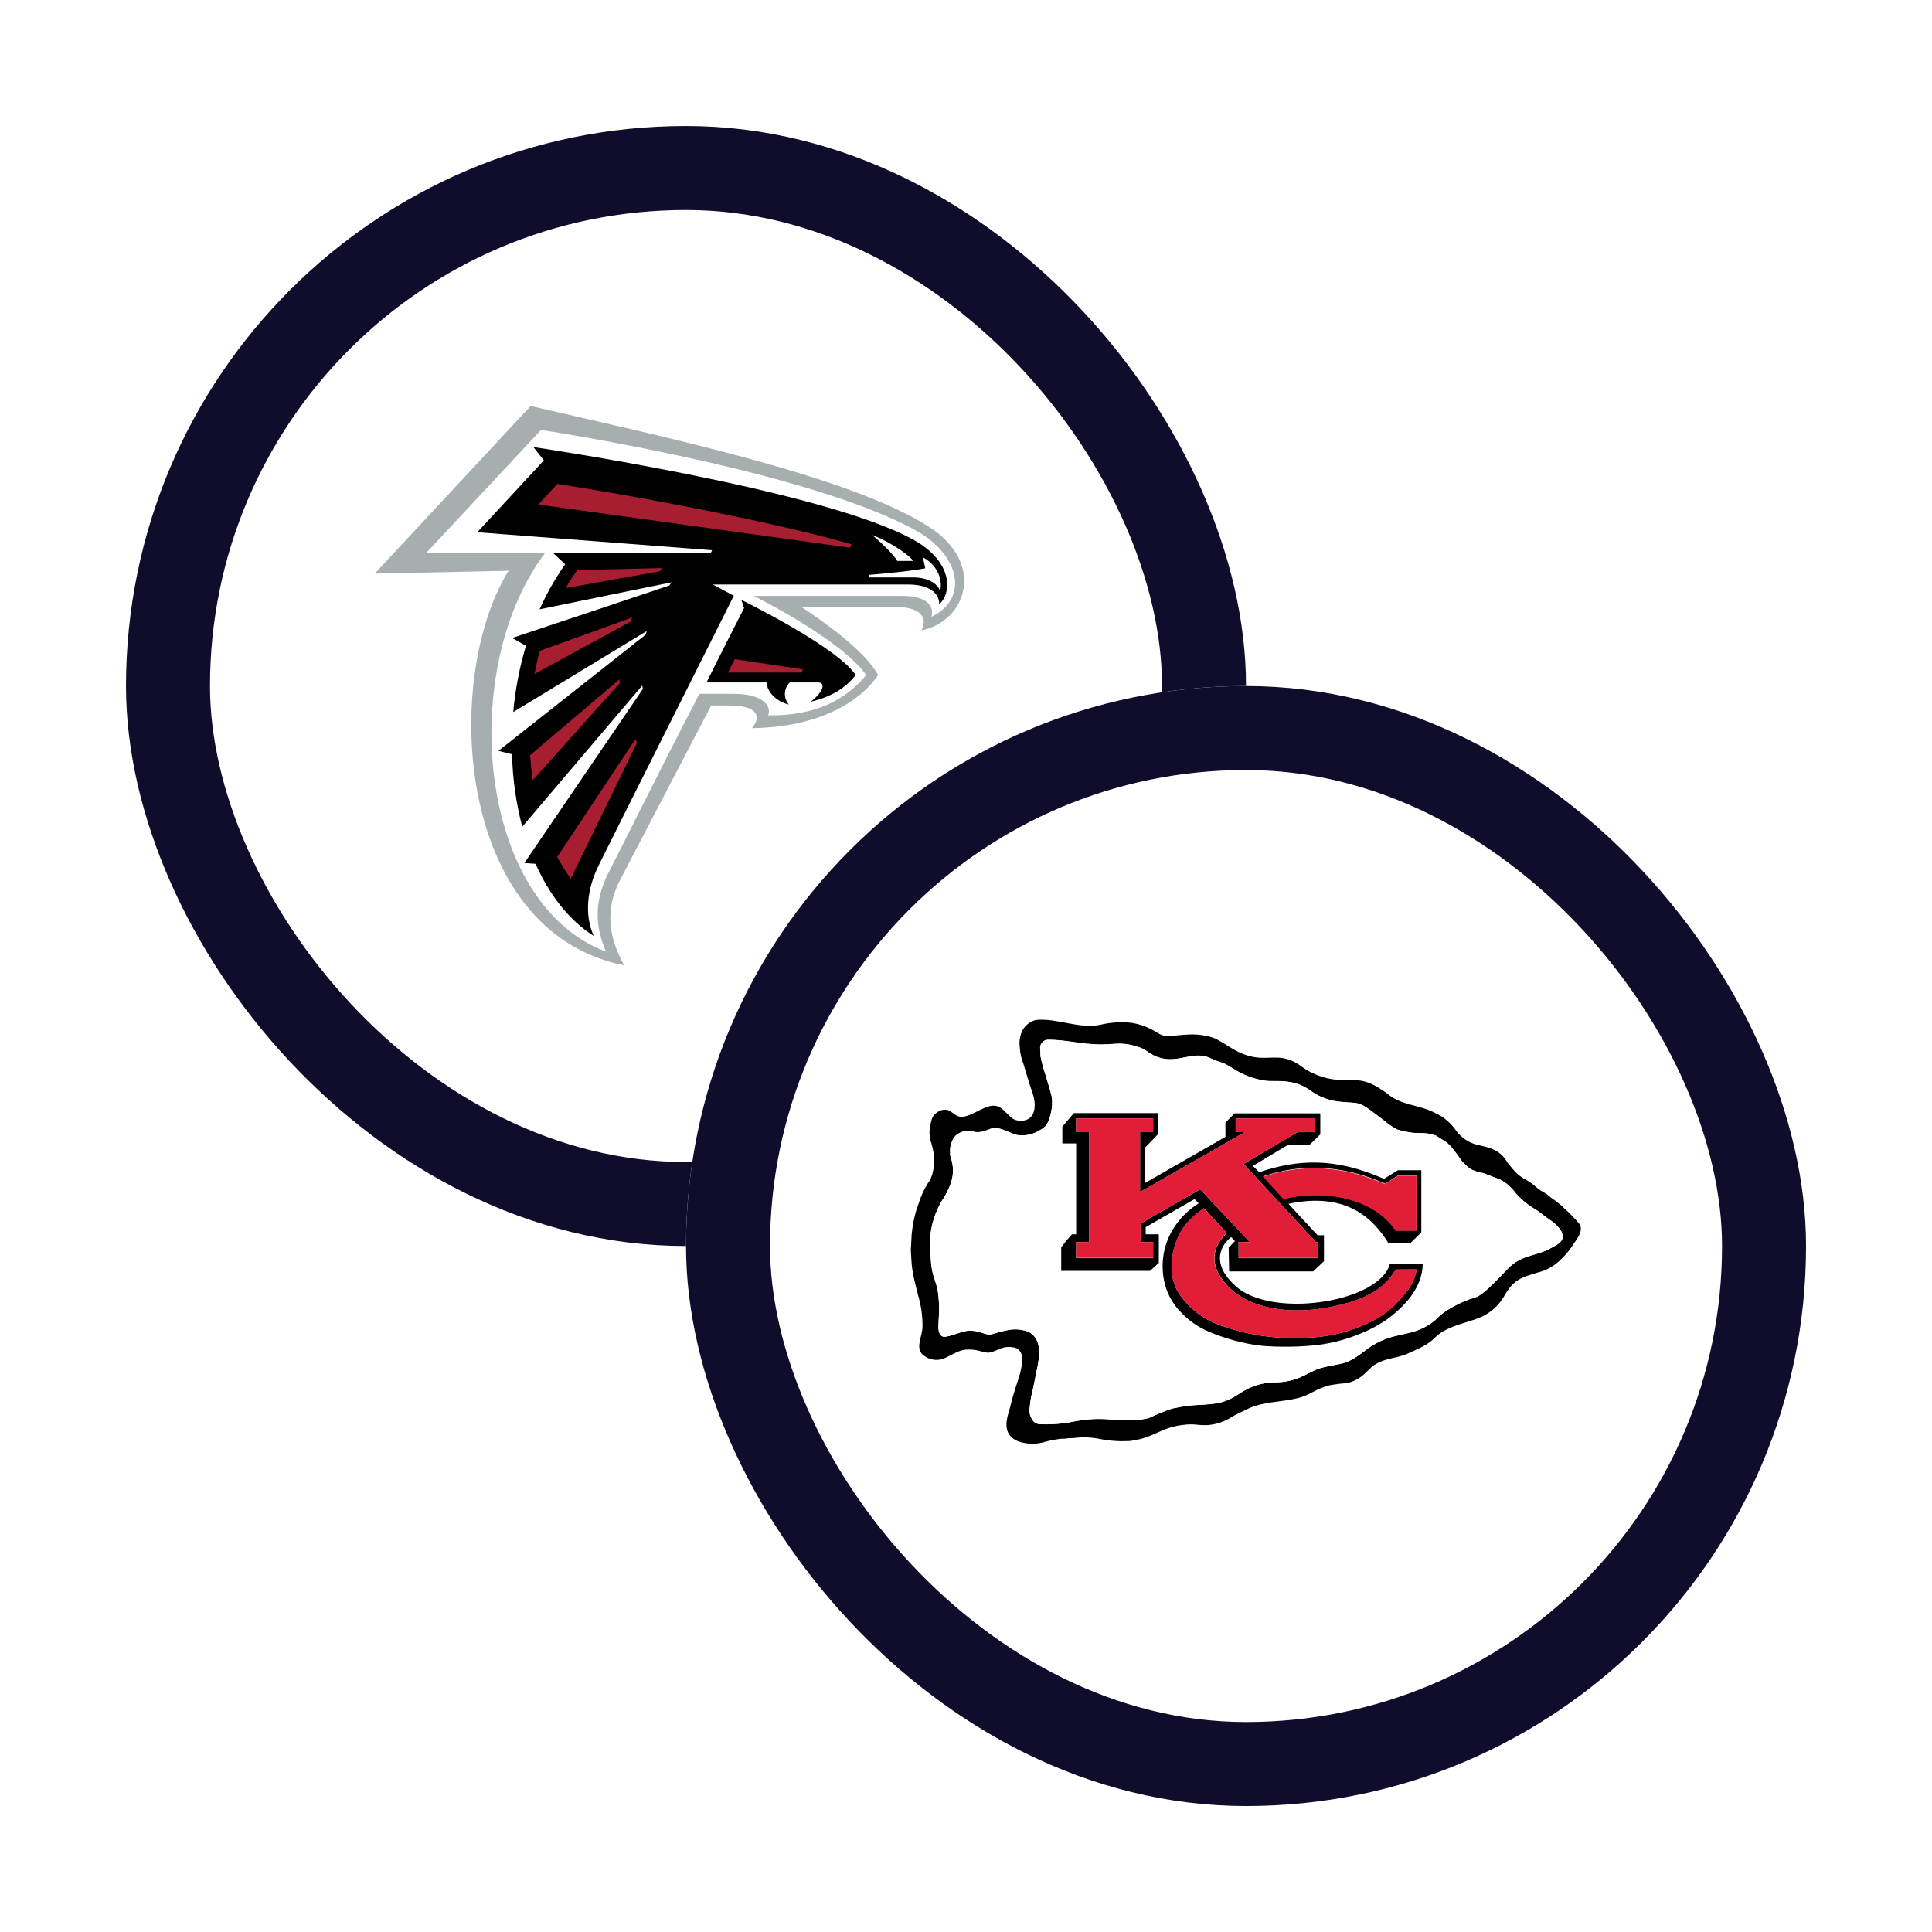
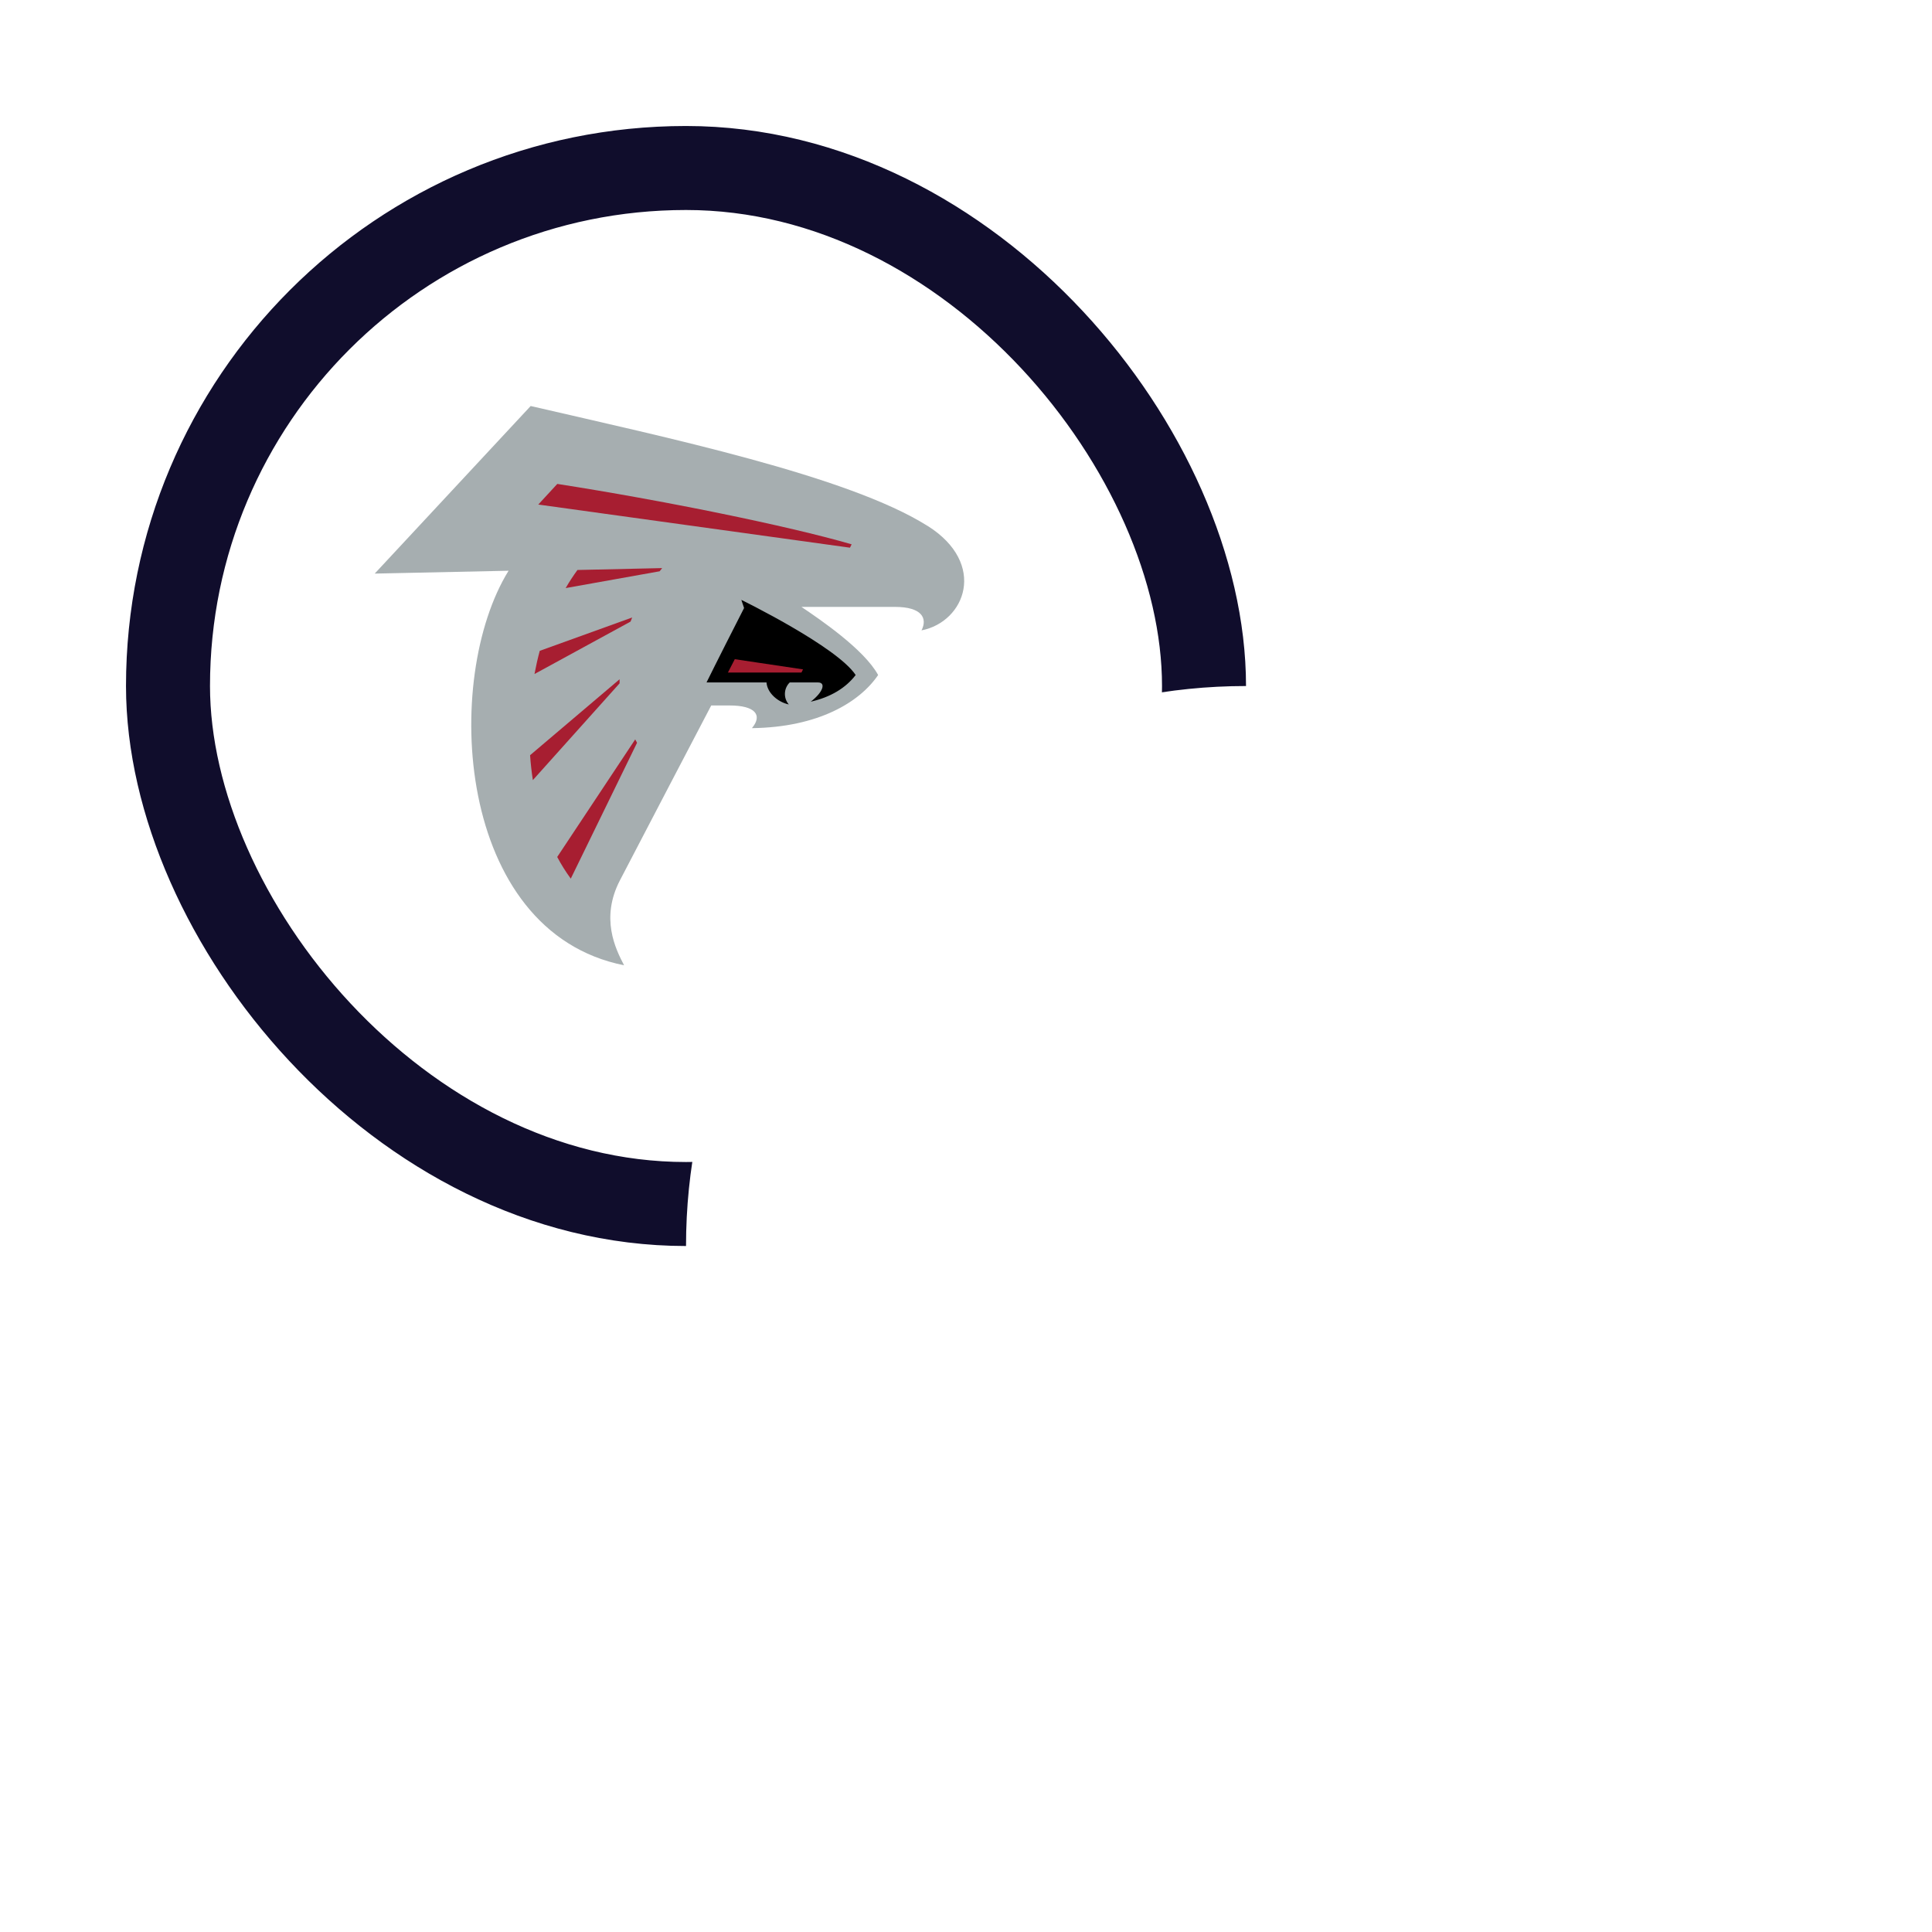
<svg xmlns="http://www.w3.org/2000/svg" width="46" height="46" viewBox="0 0 46 46" fill="none">
  <g filter="url(#filter0_dd_5310_91001)">
    <rect x="3" y="3" width="26.667" height="26.667" rx="13.333" fill="white" />
    <rect x="4" y="4" width="24.667" height="24.667" rx="12.333" stroke="#100D2C" stroke-width="2" />
    <g clip-path="url(#clip0_5310_91001)">
      <path d="M22.083 12.521C20.193 11.328 15.864 10.416 12.635 9.667L8.922 13.657L12.109 13.589C10.522 16.152 10.844 22.182 14.859 22.983C14.652 22.587 14.293 21.859 14.761 20.959C15.092 20.318 16.934 16.797 16.934 16.797H17.374C17.971 16.797 18.168 17.02 17.903 17.337C19.493 17.316 20.47 16.715 20.908 16.072C20.575 15.46 19.514 14.742 19.082 14.45H21.309C21.948 14.45 22.088 14.718 21.941 15.009C22.982 14.805 23.515 13.423 22.086 12.521H22.083Z" fill="#A6AEB0" />
-       <path d="M21.829 12.643C19.255 11.2 12.881 10.237 12.881 10.237L10.15 13.162H12.981C10.89 15.924 11.354 21.499 14.427 22.659C14.209 22.14 14.099 21.538 14.492 20.772C14.935 19.909 15.646 18.458 16.652 16.52H17.477C18.159 16.52 18.381 16.812 18.288 17.033C18.852 17.033 19.881 16.978 20.624 16.072C20.001 15.201 17.943 14.188 17.943 14.188H21.474C21.992 14.188 22.252 14.372 22.18 14.685C23.081 14.245 22.848 13.217 21.824 12.641L21.829 12.643Z" fill="white" />
      <path d="M17.651 14.283L17.716 14.477C17.562 14.776 17.009 15.867 16.822 16.249H18.25C18.269 16.501 18.52 16.716 18.781 16.773C18.649 16.62 18.659 16.39 18.803 16.249H19.478C19.665 16.249 19.607 16.474 19.303 16.707C19.779 16.598 20.136 16.381 20.373 16.072C19.928 15.396 17.651 14.283 17.651 14.283Z" fill="black" />
-       <path d="M21.722 12.838C19.557 11.649 12.7 10.645 12.7 10.645L12.949 10.961L11.364 12.672L16.955 13.1C16.944 13.12 16.935 13.141 16.924 13.162H13.164L13.456 13.436C13.219 13.772 13.015 14.131 12.848 14.507L15.988 13.865L15.937 13.941L12.194 15.19L12.523 15.376C12.369 15.89 12.268 16.419 12.22 16.953L15.399 15.024C15.389 15.053 15.38 15.083 15.372 15.112L11.868 17.877L12.191 17.959C12.205 18.542 12.287 19.121 12.434 19.685L15.291 16.322C15.296 16.349 15.302 16.375 15.307 16.402L12.485 20.548L12.751 20.567C13.079 21.304 13.544 21.908 14.136 22.284C13.908 21.776 13.981 21.165 14.246 20.62C14.476 20.15 17.472 14.184 17.472 14.184L16.972 13.917H21.627C22.103 13.917 22.367 14.111 22.362 14.386C22.654 14.137 22.722 13.383 21.726 12.838H21.722Z" fill="black" />
-       <path d="M21.972 13.268L22.032 13.531C21.625 13.608 20.904 13.67 20.7 13.686L20.669 13.748H21.739C22.165 13.748 22.344 13.949 22.382 14.065C22.438 13.906 22.387 13.481 21.969 13.268H21.972ZM20.775 12.744C21.014 12.823 21.554 13.122 21.748 13.355H21.364C21.212 13.106 20.772 12.744 20.772 12.744H20.775Z" fill="white" />
      <path d="M12.726 16.048L15.013 14.8C15.026 14.768 15.039 14.737 15.052 14.702L12.851 15.496C12.802 15.678 12.761 15.862 12.726 16.048ZM13.749 13.571C13.648 13.71 13.554 13.853 13.468 14.002L15.706 13.602C15.726 13.576 15.745 13.551 15.766 13.526L13.751 13.571H13.749ZM15.168 17.685L15.124 17.605L13.267 20.404C13.362 20.584 13.47 20.756 13.59 20.92L15.168 17.685ZM12.687 18.574L14.752 16.27C14.752 16.238 14.752 16.205 14.752 16.173L12.621 17.981C12.635 18.182 12.657 18.379 12.687 18.574ZM19.116 15.937L17.495 15.695L17.331 16.013H19.082L19.12 15.937H19.116ZM20.236 13.04L12.816 12.013L13.269 11.522C15.768 11.911 18.757 12.518 20.277 12.96C20.263 12.986 20.249 13.013 20.237 13.04H20.236Z" fill="#A71E31" />
    </g>
  </g>
  <g filter="url(#filter1_dd_5310_91001)">
    <rect x="16.334" y="16.334" width="26.667" height="26.667" rx="13.333" fill="white" />
-     <rect x="17.334" y="17.334" width="24.667" height="24.667" rx="12.333" stroke="#100D2C" stroke-width="2" />
    <g clip-path="url(#clip1_5310_91001)">
      <path d="M37.475 29.596C37.388 29.738 37.282 29.868 37.16 29.982C37.009 30.137 36.817 30.246 36.607 30.296C36.228 30.409 36.04 30.462 35.828 30.829C35.684 31.096 35.444 31.299 35.157 31.396C34.816 31.517 34.416 31.59 34.159 31.849C33.982 32.027 33.753 32.116 33.53 32.219C33.306 32.322 33.021 32.325 32.781 32.461C32.639 32.541 32.659 32.548 32.475 32.718C32.359 32.821 32.219 32.894 32.068 32.929C31.927 32.938 31.787 32.955 31.649 32.981C31.315 33.07 31.195 33.208 30.9 33.284C30.476 33.388 30.033 33.363 29.653 33.565C29.549 33.62 29.508 33.627 29.353 33.712C29.174 33.836 28.965 33.91 28.748 33.926C28.457 33.94 28.457 33.885 28.124 33.926C27.722 33.981 27.568 34.126 27.235 34.233C27.12 34.269 27.001 34.293 26.881 34.306C26.644 34.319 26.406 34.301 26.174 34.255C25.971 34.215 25.764 34.208 25.559 34.235L25.397 34.242C25.397 34.251 25.213 34.242 25.213 34.256C25.11 34.27 25.007 34.29 24.906 34.315C24.691 34.388 24.458 34.388 24.243 34.315C23.777 34.14 24.008 33.685 24.055 33.471C24.101 33.256 24.196 32.998 24.281 32.705C24.281 32.705 24.334 32.468 24.334 32.466C24.348 32.239 24.295 32.171 24.209 32.107C24.119 32.073 24.023 32.064 23.929 32.08C23.839 32.086 23.649 32.193 23.541 32.208C23.433 32.222 23.237 32.101 22.955 32.141C22.801 32.161 22.659 32.263 22.464 32.349C22.283 32.418 22.079 32.373 21.944 32.236C21.797 32.065 21.951 31.835 21.958 31.591C21.962 31.341 21.928 31.093 21.857 30.854C21.81 30.636 21.762 30.475 21.721 30.222C21.704 30.12 21.684 29.778 21.686 29.751C21.701 29.6 21.696 29.42 21.722 29.259C21.748 29.055 21.797 28.855 21.869 28.663C21.92 28.497 21.991 28.338 22.081 28.188C22.203 28.032 22.251 27.815 22.239 27.519C22.217 27.387 22.184 27.257 22.141 27.131C22.118 27.024 22.118 26.915 22.141 26.808C22.167 26.675 22.193 26.55 22.302 26.49C22.377 26.427 22.479 26.406 22.573 26.433C22.734 26.508 22.763 26.635 22.996 26.574C23.228 26.513 23.488 26.288 23.715 26.328C23.878 26.361 23.958 26.516 24.102 26.626C24.21 26.692 24.344 26.701 24.46 26.651C24.666 26.556 24.669 26.258 24.582 26.014C24.508 25.803 24.46 25.634 24.366 25.322C24.317 25.202 24.288 25.074 24.281 24.945C24.26 24.8 24.283 24.653 24.348 24.523C24.416 24.405 24.529 24.32 24.661 24.287C25.177 24.238 25.668 24.514 26.202 24.4C26.452 24.339 26.712 24.325 26.967 24.36C27.128 24.386 27.283 24.438 27.428 24.514C27.575 24.593 27.67 24.679 27.831 24.666C28.171 24.636 28.42 24.596 28.703 24.658C28.815 24.677 28.923 24.715 29.022 24.771C29.175 24.86 29.315 24.964 29.475 25.04C30.009 25.299 30.269 25.098 30.653 25.216C30.777 25.254 30.893 25.316 30.993 25.398C31.235 25.57 31.518 25.675 31.813 25.704C32.355 25.72 32.493 25.653 33.007 26.019C33.347 26.323 33.787 26.29 34.167 26.497C34.366 26.587 34.538 26.729 34.662 26.908C34.783 27.081 34.962 27.205 35.166 27.259C35.444 27.321 35.72 27.366 35.897 27.692C36.101 27.937 36.124 27.979 36.382 28.123C36.524 28.202 36.562 28.272 36.701 28.36C36.783 28.401 36.86 28.454 36.928 28.517C37.027 28.585 37.122 28.658 37.212 28.737C37.334 28.842 37.447 28.956 37.552 29.077C37.739 29.244 37.562 29.46 37.473 29.593L37.475 29.596ZM37.938 29.057C37.86 28.895 37.743 28.755 37.598 28.65C37.45 28.517 37.397 28.457 37.356 28.423C37.135 28.25 37.253 28.351 37.068 28.212C36.926 28.106 36.854 28.056 36.709 27.954C36.408 27.745 36.536 27.882 36.318 27.679C36.148 27.428 35.828 27.066 35.524 27.015C35.184 26.959 35.049 26.871 35.016 26.818C34.856 26.588 34.65 26.395 34.411 26.251C33.998 26.024 33.535 26.043 33.163 25.712C32.654 25.351 32.301 25.403 31.888 25.372C31.564 25.352 31.196 25.139 31.046 25.04C30.887 24.936 30.706 24.872 30.517 24.854C29.755 24.887 29.755 24.828 29.298 24.561C29.155 24.47 28.999 24.4 28.836 24.353C28.711 24.325 28.584 24.311 28.457 24.308C27.964 24.244 27.984 24.433 27.632 24.242C27.483 24.157 27.323 24.096 27.155 24.06C26.981 24.028 26.804 24.012 26.626 24.013C26.274 23.997 26.152 24.16 25.635 24.064C25.046 23.95 24.538 23.855 24.287 24.075C23.94 24.31 23.845 24.744 23.962 25.169C24.062 25.623 24.136 25.762 24.21 26.048C24.367 26.529 24.245 26.237 24.096 26.151C23.838 25.964 23.493 25.947 23.218 26.109C22.804 26.365 22.845 26.121 22.568 26.096C22.487 26.081 22.404 26.084 22.324 26.106C22.188 26.126 22.065 26.201 21.984 26.313C21.907 26.403 21.85 26.508 21.818 26.623C21.772 26.765 21.761 26.917 21.787 27.065C21.809 27.252 21.862 27.327 21.881 27.466C21.932 27.829 21.823 27.931 21.721 28.136C21.662 28.255 21.56 28.518 21.526 28.628C21.449 28.837 21.398 29.054 21.374 29.276C21.356 29.502 21.344 29.663 21.346 29.829C21.346 29.942 21.367 30.108 21.394 30.306C21.427 30.54 21.479 30.771 21.547 30.998C21.626 31.244 21.641 31.507 21.592 31.761C21.55 32.047 21.504 32.197 21.635 32.404C21.717 32.53 21.84 32.623 21.984 32.667C22.127 32.715 22.279 32.73 22.428 32.708C22.668 32.672 22.786 32.584 22.979 32.488C23.174 32.422 23.424 32.628 23.745 32.51C24.062 32.344 23.931 32.641 23.931 32.641C23.797 33.027 23.686 33.42 23.601 33.82C23.584 34.047 23.601 34.221 23.752 34.397C23.902 34.553 24.099 34.658 24.312 34.696C24.475 34.734 24.645 34.734 24.809 34.696C24.809 34.686 24.898 34.681 24.898 34.671L25.146 34.617L25.314 34.59C25.465 34.573 25.616 34.567 25.768 34.57C26.046 34.562 26.317 34.652 26.577 34.653C26.715 34.663 26.853 34.659 26.99 34.642C27.275 34.605 27.552 34.516 27.804 34.378C28.153 34.211 28.289 34.306 28.433 34.298C28.742 34.283 29.047 34.216 29.335 34.102C29.504 34.01 29.631 33.955 29.746 33.899C30.191 33.687 30.383 33.731 30.849 33.643C31.248 33.566 31.287 33.439 31.643 33.343C31.797 33.308 31.954 33.282 32.111 33.265C32.297 33.221 32.471 33.137 32.619 33.017C32.711 32.93 32.809 32.85 32.914 32.778C33.216 32.59 33.27 32.705 33.708 32.509C33.984 32.374 34.247 32.212 34.49 32.023C34.753 31.817 35.031 31.823 35.445 31.629C35.651 31.533 35.87 31.384 36.142 30.926C36.327 30.616 36.652 30.7 37.089 30.443C37.28 30.33 37.263 30.323 37.474 30.125C37.627 29.971 37.755 29.795 37.855 29.602C37.956 29.423 38.043 29.271 37.934 29.055L37.938 29.057Z" fill="white" />
      <path d="M36.907 29.729C36.54 29.924 36.235 29.869 35.904 30.206C35.628 30.489 35.325 30.832 35.121 30.895C34.952 30.943 34.789 31.01 34.635 31.095C34.511 31.157 34.394 31.233 34.288 31.322C34.129 31.491 33.931 31.618 33.711 31.691C33.518 31.756 33.29 31.787 33.089 31.848C32.948 31.893 32.813 31.954 32.687 32.031C32.484 32.144 32.24 32.414 31.905 32.476C31.241 32.6 31.417 32.59 30.943 32.801C30.774 32.869 30.595 32.907 30.413 32.914C30.149 32.906 29.887 32.969 29.655 33.095C29.473 33.192 29.287 33.371 28.929 33.419C28.485 33.477 28.462 33.419 27.908 33.539C27.725 33.6 27.546 33.672 27.372 33.754C27.194 33.819 26.772 33.827 26.475 33.8C26.167 33.767 25.855 33.784 25.552 33.848C25.284 33.901 25.01 33.92 24.737 33.906C24.662 33.896 24.598 33.848 24.567 33.779C24.518 33.7 24.501 33.605 24.518 33.514C24.528 33.377 24.552 33.241 24.587 33.108C24.602 33.049 24.675 32.671 24.688 32.614C24.769 32.25 24.794 31.883 24.508 31.718C24.359 31.655 24.195 31.635 24.035 31.661C23.55 31.747 23.651 31.829 23.341 31.719C23.257 31.694 23.169 31.681 23.081 31.68C22.925 31.68 22.704 31.794 22.514 31.826C22.375 31.847 22.34 31.694 22.344 31.585C22.344 31.415 22.367 31.253 22.36 31.064C22.339 30.567 22.253 30.54 22.193 30.241C22.138 29.97 22.154 29.509 22.142 29.522C22.161 29.193 22.258 28.874 22.425 28.591C22.509 28.47 22.577 28.339 22.628 28.201C22.7 28.017 22.71 27.814 22.658 27.624C22.658 27.624 22.605 27.462 22.624 27.462C22.612 27.366 22.627 27.268 22.666 27.179C22.694 27.091 22.758 27.018 22.843 26.977C22.893 26.951 22.947 26.933 23.003 26.924C23.184 26.912 23.22 27.027 23.558 26.886C23.731 26.812 23.905 26.911 23.991 26.942C24.225 27.027 24.184 27.027 24.331 27.032C24.475 27.035 24.617 26.996 24.739 26.919C24.809 26.887 24.871 26.84 24.92 26.781C24.968 26.69 25.003 26.592 25.023 26.49C25.054 26.363 25.059 26.23 25.039 26.101C24.965 25.815 24.938 25.755 24.887 25.574C24.841 25.436 24.803 25.295 24.773 25.152L24.768 24.988C24.755 24.93 24.77 24.869 24.808 24.823C24.846 24.778 24.902 24.752 24.962 24.753C25.379 24.753 25.77 24.866 26.209 24.866C26.573 24.866 26.727 24.789 27.157 24.945C27.305 24.999 27.393 25.122 27.627 25.187C28.072 25.313 28.421 25.013 28.805 25.187C29.121 25.336 29.055 25.246 29.352 25.436C29.583 25.587 29.844 25.687 30.118 25.728C30.374 25.765 30.78 25.66 31.198 25.963C31.417 26.123 31.678 26.218 31.949 26.234C32.303 26.27 32.338 26.22 32.617 26.423C32.822 26.572 32.767 26.537 32.973 26.693C33.066 26.772 33.168 26.84 33.277 26.895C33.397 26.929 33.519 26.954 33.643 26.971C33.908 26.984 33.983 26.963 34.193 27.038C34.193 27.038 34.464 27.213 34.42 27.183C34.545 27.264 34.692 27.479 34.814 27.654C34.963 27.79 34.976 27.869 35.346 27.936C35.275 27.922 35.679 28.061 35.74 28.095C35.875 28.171 35.991 28.274 36.081 28.399C36.223 28.562 36.392 28.7 36.58 28.806C36.693 28.883 36.713 28.911 36.931 29.065C37.029 29.13 37.113 29.216 37.175 29.317C37.278 29.532 37.134 29.609 36.91 29.727L36.907 29.729ZM37.212 28.735C37.122 28.656 37.027 28.582 36.928 28.515C36.86 28.452 36.783 28.399 36.701 28.357C36.562 28.27 36.524 28.2 36.382 28.12C36.127 27.976 36.101 27.934 35.897 27.689C35.72 27.364 35.443 27.319 35.166 27.256C34.962 27.204 34.784 27.081 34.662 26.91C34.537 26.73 34.366 26.588 34.167 26.498C33.786 26.294 33.352 26.328 33.011 26.023C32.496 25.657 32.359 25.724 31.818 25.708C31.522 25.678 31.24 25.573 30.998 25.401C30.897 25.319 30.782 25.257 30.658 25.219C30.276 25.106 30.014 25.303 29.48 25.043C29.323 24.967 29.183 24.863 29.026 24.775C28.927 24.718 28.82 24.68 28.708 24.661C28.424 24.6 28.178 24.64 27.836 24.669C27.675 24.683 27.579 24.597 27.432 24.517C27.288 24.44 27.133 24.386 26.972 24.357C26.716 24.323 26.457 24.337 26.206 24.398C25.672 24.506 25.186 24.235 24.666 24.285C24.531 24.318 24.416 24.405 24.348 24.525C24.283 24.655 24.26 24.801 24.281 24.945C24.288 25.076 24.317 25.204 24.366 25.326C24.46 25.637 24.508 25.806 24.582 26.017C24.669 26.261 24.666 26.559 24.46 26.654C24.344 26.705 24.21 26.695 24.102 26.629C23.958 26.516 23.875 26.364 23.714 26.331C23.497 26.288 23.235 26.513 23.002 26.574C22.77 26.635 22.741 26.508 22.579 26.433C22.485 26.406 22.384 26.427 22.308 26.49C22.195 26.55 22.174 26.675 22.148 26.809C22.125 26.915 22.125 27.024 22.148 27.131C22.189 27.258 22.22 27.387 22.241 27.52C22.252 27.815 22.204 28.032 22.082 28.188C21.992 28.338 21.92 28.497 21.869 28.663C21.797 28.856 21.748 29.055 21.722 29.259C21.696 29.42 21.701 29.599 21.686 29.751C21.686 29.778 21.704 30.12 21.721 30.222C21.762 30.475 21.81 30.639 21.863 30.852C21.933 31.091 21.967 31.339 21.964 31.589C21.957 31.832 21.803 32.062 21.949 32.234C22.085 32.371 22.289 32.416 22.47 32.347C22.665 32.261 22.81 32.159 22.96 32.139C23.243 32.099 23.424 32.22 23.547 32.205C23.669 32.191 23.845 32.084 23.934 32.077C24.029 32.062 24.125 32.071 24.214 32.105C24.3 32.169 24.354 32.24 24.339 32.464C24.339 32.464 24.287 32.701 24.287 32.703C24.197 32.996 24.101 33.27 24.06 33.468C24.019 33.667 23.781 34.134 24.25 34.32C24.465 34.393 24.698 34.393 24.913 34.32C25.014 34.294 25.117 34.275 25.22 34.261C25.22 34.252 25.404 34.261 25.404 34.246L25.566 34.239C25.77 34.212 25.978 34.219 26.18 34.26C26.413 34.306 26.651 34.323 26.888 34.311C27.008 34.298 27.126 34.273 27.242 34.237C27.575 34.131 27.729 33.985 28.131 33.931C28.464 33.886 28.464 33.941 28.755 33.931C28.972 33.914 29.181 33.84 29.36 33.717C29.515 33.632 29.556 33.625 29.66 33.569C30.038 33.367 30.481 33.392 30.907 33.288C31.197 33.215 31.311 33.074 31.651 32.984C31.79 32.959 31.93 32.941 32.07 32.932C32.222 32.897 32.362 32.825 32.477 32.721C32.661 32.551 32.641 32.544 32.783 32.464C33.023 32.329 33.293 32.334 33.532 32.222C33.771 32.111 33.985 32.031 34.161 31.853C34.419 31.593 34.824 31.521 35.159 31.399C35.446 31.302 35.686 31.099 35.83 30.832C36.042 30.465 36.23 30.413 36.609 30.299C36.819 30.25 37.011 30.142 37.162 29.988C37.284 29.874 37.39 29.744 37.477 29.602C37.567 29.47 37.744 29.253 37.557 29.086C37.452 28.965 37.338 28.851 37.217 28.746L37.212 28.735Z" fill="black" />
      <path d="M33.002 31.43C32.82 31.554 32.626 31.659 32.422 31.743C32.088 31.884 31.736 31.979 31.377 32.026C30.933 32.075 30.485 32.081 30.04 32.047C29.603 31.995 29.175 31.881 28.771 31.706C28.532 31.603 28.316 31.452 28.136 31.263C27.953 31.083 27.82 30.858 27.75 30.611C27.625 30.162 27.688 29.682 27.926 29.281C28.081 29.027 28.293 28.813 28.545 28.655L28.448 28.555L27.28 29.222V29.394H27.593V30.074L27.382 30.27H25.267V29.703C25.346 29.594 25.431 29.489 25.522 29.389H25.622V27.225H25.294V26.823L25.568 26.503H27.569V27.008L27.26 27.321V28.163L29.174 27.069V26.729L29.391 26.509H31.432V27.008L31.181 27.246H30.671L29.827 27.752L29.975 27.903C30.891 27.599 31.767 27.54 32.948 28.061L33.28 27.856H33.834V29.343L33.578 29.6H33.058C32.669 28.962 32.011 28.379 30.677 28.663L31.369 29.41H31.522V30.021L31.265 30.264H29.27L29.259 29.698L29.407 29.541L29.319 29.446C29.026 29.672 28.83 30.152 29.522 30.693C30.472 31.373 32.847 30.97 33.094 30.094H33.879C33.872 30.661 33.425 31.115 33.007 31.423L33.002 31.43ZM36.928 29.068C36.71 28.914 36.689 28.887 36.576 28.81C36.388 28.703 36.219 28.565 36.077 28.403C35.987 28.278 35.871 28.174 35.737 28.099C35.676 28.065 35.271 27.925 35.342 27.939C34.973 27.872 34.959 27.794 34.811 27.658C34.688 27.482 34.542 27.268 34.416 27.186C34.464 27.217 34.189 27.037 34.189 27.041C33.978 26.966 33.905 26.988 33.639 26.974C33.516 26.957 33.393 26.932 33.273 26.898C33.164 26.844 33.062 26.776 32.969 26.696C32.763 26.542 32.819 26.575 32.613 26.427C32.334 26.224 32.299 26.273 31.946 26.237C31.675 26.221 31.416 26.127 31.197 25.967C30.779 25.665 30.373 25.77 30.117 25.733C29.843 25.692 29.582 25.592 29.35 25.44C29.053 25.251 29.124 25.34 28.804 25.192C28.424 25.013 28.07 25.313 27.626 25.192C27.392 25.126 27.304 25.004 27.155 24.949C26.726 24.794 26.572 24.869 26.207 24.871C25.765 24.871 25.374 24.758 24.96 24.758C24.902 24.757 24.847 24.784 24.81 24.829C24.773 24.874 24.758 24.933 24.77 24.99C24.77 24.99 24.776 25.151 24.776 25.154C24.805 25.297 24.843 25.438 24.889 25.576C24.94 25.758 24.967 25.818 25.041 26.103C25.061 26.233 25.056 26.365 25.025 26.492C25.004 26.593 24.969 26.691 24.919 26.781C24.871 26.84 24.81 26.886 24.741 26.917C24.62 26.995 24.478 27.034 24.333 27.031C24.184 27.031 24.22 27.031 23.993 26.941C23.907 26.91 23.734 26.811 23.56 26.885C23.22 27.026 23.186 26.911 23.006 26.923C22.949 26.932 22.895 26.95 22.845 26.976C22.761 27.017 22.697 27.09 22.668 27.178C22.628 27.267 22.613 27.365 22.624 27.462C22.605 27.462 22.655 27.62 22.657 27.626C22.709 27.817 22.699 28.019 22.627 28.203C22.576 28.341 22.508 28.472 22.424 28.593C22.257 28.877 22.16 29.196 22.141 29.524C22.153 29.512 22.141 29.977 22.192 30.243C22.252 30.542 22.338 30.569 22.358 31.066C22.366 31.255 22.348 31.417 22.342 31.587C22.342 31.701 22.374 31.849 22.512 31.828C22.707 31.797 22.929 31.688 23.079 31.683C23.168 31.683 23.256 31.696 23.34 31.721C23.65 31.835 23.549 31.75 24.034 31.663C24.194 31.638 24.358 31.657 24.507 31.72C24.793 31.886 24.768 32.252 24.687 32.616C24.674 32.674 24.601 33.051 24.586 33.11C24.55 33.243 24.527 33.379 24.517 33.516C24.499 33.608 24.517 33.702 24.566 33.781C24.597 33.85 24.661 33.898 24.736 33.908C25.009 33.922 25.283 33.903 25.551 33.85C25.854 33.786 26.166 33.769 26.474 33.802C26.771 33.829 27.193 33.821 27.371 33.756C27.546 33.672 27.726 33.598 27.909 33.535C28.459 33.422 28.483 33.474 28.93 33.415C29.288 33.367 29.474 33.188 29.657 33.092C29.888 32.965 30.15 32.903 30.414 32.911C30.596 32.904 30.776 32.866 30.945 32.797C31.418 32.583 31.241 32.597 31.906 32.473C32.246 32.411 32.485 32.142 32.688 32.027C32.814 31.951 32.949 31.889 33.09 31.845C33.291 31.784 33.519 31.753 33.712 31.687C33.932 31.613 34.13 31.486 34.288 31.317C34.394 31.227 34.511 31.151 34.635 31.09C34.789 31.005 34.952 30.937 35.121 30.889C35.325 30.827 35.628 30.483 35.904 30.201C36.235 29.861 36.54 29.919 36.907 29.724C37.134 29.61 37.274 29.529 37.171 29.313C37.109 29.212 37.026 29.127 36.928 29.061V29.068Z" fill="white" />
      <path d="M33.73 30.225C33.657 30.611 33.48 30.767 33.262 31.018C33.076 31.209 32.858 31.365 32.618 31.48C32.113 31.726 31.558 31.853 30.997 31.853C30.305 31.884 29.614 31.771 28.968 31.521C28.573 31.366 28.24 31.084 28.023 30.719C27.807 30.296 27.91 29.843 27.985 29.616C28.079 29.345 28.228 29.066 28.666 28.769L29.214 29.361C28.937 29.602 28.733 30.041 29.168 30.546C29.689 31.196 30.877 31.38 32.116 31.014C32.753 30.823 33.031 30.56 33.234 30.227L33.73 30.225ZM27.154 29.131V29.573H27.456V29.956H25.623V29.573H25.934V26.956H25.623V26.628H27.456V26.956H27.144V28.381L29.639 26.956H29.42V26.628H31.309V26.957H30.888L29.61 27.713L31.331 29.573H31.391V29.956H29.49V29.57H29.755L28.576 28.317L27.157 29.131H27.154ZM32.976 28.188L33.288 27.985H33.725V29.298H33.238C32.743 28.553 31.617 28.292 30.565 28.542L30.076 28.007C30.449 27.894 31.501 27.532 32.981 28.183L32.976 28.188ZM29.517 30.701C28.826 30.157 29.022 29.68 29.314 29.454L29.403 29.549L29.254 29.705L29.265 30.272H31.265L31.523 30.029V29.41H31.37L30.678 28.663C32.008 28.379 32.666 28.962 33.059 29.6H33.578L33.841 29.343V27.863H33.284L32.951 28.068C31.77 27.547 30.895 27.606 29.979 27.91L29.83 27.759L30.675 27.253H31.185L31.436 27.008V26.508H29.395L29.177 26.728V27.068L27.264 28.166V27.323L27.569 27.008V26.502H25.568L25.294 26.823V27.225H25.623V29.389H25.522C25.431 29.488 25.346 29.591 25.267 29.699V30.26H27.38L27.591 30.069V29.389H27.278V29.218L28.442 28.55L28.54 28.651C28.288 28.808 28.076 29.023 27.921 29.277C27.683 29.677 27.619 30.158 27.744 30.607C27.815 30.856 27.95 31.082 28.136 31.263C28.317 31.451 28.534 31.601 28.774 31.703C29.179 31.877 29.606 31.992 30.043 32.043C30.488 32.078 30.936 32.071 31.38 32.023C31.74 31.976 32.091 31.881 32.425 31.739C32.628 31.656 32.821 31.552 33.002 31.43C33.423 31.127 33.867 30.67 33.874 30.101H33.09C32.843 30.976 30.467 31.378 29.517 30.701Z" fill="black" />
      <path d="M29.755 29.573L29.49 29.57V29.952H31.39V29.574L31.33 29.573L29.609 27.713L30.888 26.959L31.308 26.954V26.625L29.42 26.628V26.956H29.64L27.143 28.381V26.959L27.455 26.956V26.628H25.623V26.956H25.934V29.573H25.623V29.95H27.455V29.573H27.157V29.13L28.576 28.316L29.755 29.573Z" fill="#E21D38" />
      <path d="M32.11 31.012C30.874 31.378 29.687 31.194 29.162 30.543C28.727 30.041 28.936 29.6 29.209 29.358L28.66 28.767C28.225 29.064 28.076 29.343 27.98 29.613C27.91 29.843 27.807 30.296 28.023 30.719C28.241 31.085 28.576 31.367 28.973 31.521C29.619 31.771 30.309 31.884 31.001 31.853C31.563 31.853 32.117 31.726 32.623 31.48C32.863 31.365 33.081 31.209 33.267 31.018C33.484 30.767 33.661 30.611 33.735 30.225H33.233C33.03 30.557 32.752 30.821 32.115 31.012H32.11Z" fill="#E21D38" />
      <path d="M33.238 29.304H33.725V27.991H33.288L32.977 28.194C31.503 27.543 30.445 27.903 30.072 28.018L30.56 28.553C31.613 28.303 32.738 28.565 33.234 29.31L33.238 29.304Z" fill="#E21D38" />
    </g>
  </g>
  <defs>
    <filter id="filter0_dd_5310_91001" x="0" y="0" width="32.666" height="32.667" filterUnits="userSpaceOnUse" color-interpolation-filters="sRGB">
      <feFlood flood-opacity="0" result="BackgroundImageFix" />
      <feColorMatrix in="SourceAlpha" type="matrix" values="0 0 0 0 0 0 0 0 0 0 0 0 0 0 0 0 0 0 127 0" result="hardAlpha" />
      <feOffset />
      <feGaussianBlur stdDeviation="1" />
      <feColorMatrix type="matrix" values="0 0 0 0 0 0 0 0 0 0 0 0 0 0 0 0 0 0 0.06 0" />
      <feBlend mode="normal" in2="BackgroundImageFix" result="effect1_dropShadow_5310_91001" />
      <feColorMatrix in="SourceAlpha" type="matrix" values="0 0 0 0 0 0 0 0 0 0 0 0 0 0 0 0 0 0 127 0" result="hardAlpha" />
      <feOffset />
      <feGaussianBlur stdDeviation="1.5" />
      <feColorMatrix type="matrix" values="0 0 0 0 0 0 0 0 0 0 0 0 0 0 0 0 0 0 0.1 0" />
      <feBlend mode="normal" in2="effect1_dropShadow_5310_91001" result="effect2_dropShadow_5310_91001" />
      <feBlend mode="normal" in="SourceGraphic" in2="effect2_dropShadow_5310_91001" result="shape" />
    </filter>
    <filter id="filter1_dd_5310_91001" x="13.334" y="13.334" width="32.666" height="32.667" filterUnits="userSpaceOnUse" color-interpolation-filters="sRGB">
      <feFlood flood-opacity="0" result="BackgroundImageFix" />
      <feColorMatrix in="SourceAlpha" type="matrix" values="0 0 0 0 0 0 0 0 0 0 0 0 0 0 0 0 0 0 127 0" result="hardAlpha" />
      <feOffset />
      <feGaussianBlur stdDeviation="1" />
      <feColorMatrix type="matrix" values="0 0 0 0 0 0 0 0 0 0 0 0 0 0 0 0 0 0 0.06 0" />
      <feBlend mode="normal" in2="BackgroundImageFix" result="effect1_dropShadow_5310_91001" />
      <feColorMatrix in="SourceAlpha" type="matrix" values="0 0 0 0 0 0 0 0 0 0 0 0 0 0 0 0 0 0 127 0" result="hardAlpha" />
      <feOffset />
      <feGaussianBlur stdDeviation="1.5" />
      <feColorMatrix type="matrix" values="0 0 0 0 0 0 0 0 0 0 0 0 0 0 0 0 0 0 0.1 0" />
      <feBlend mode="normal" in2="effect1_dropShadow_5310_91001" result="effect2_dropShadow_5310_91001" />
      <feBlend mode="normal" in="SourceGraphic" in2="effect2_dropShadow_5310_91001" result="shape" />
    </filter>
    <clipPath id="clip0_5310_91001">
      <rect width="16.667" height="13.333" fill="white" transform="translate(8 9.667)" />
    </clipPath>
    <clipPath id="clip1_5310_91001">
-       <rect width="16.667" height="13.333" fill="white" transform="translate(21.334 23)" />
-     </clipPath>
+       </clipPath>
  </defs>
</svg>